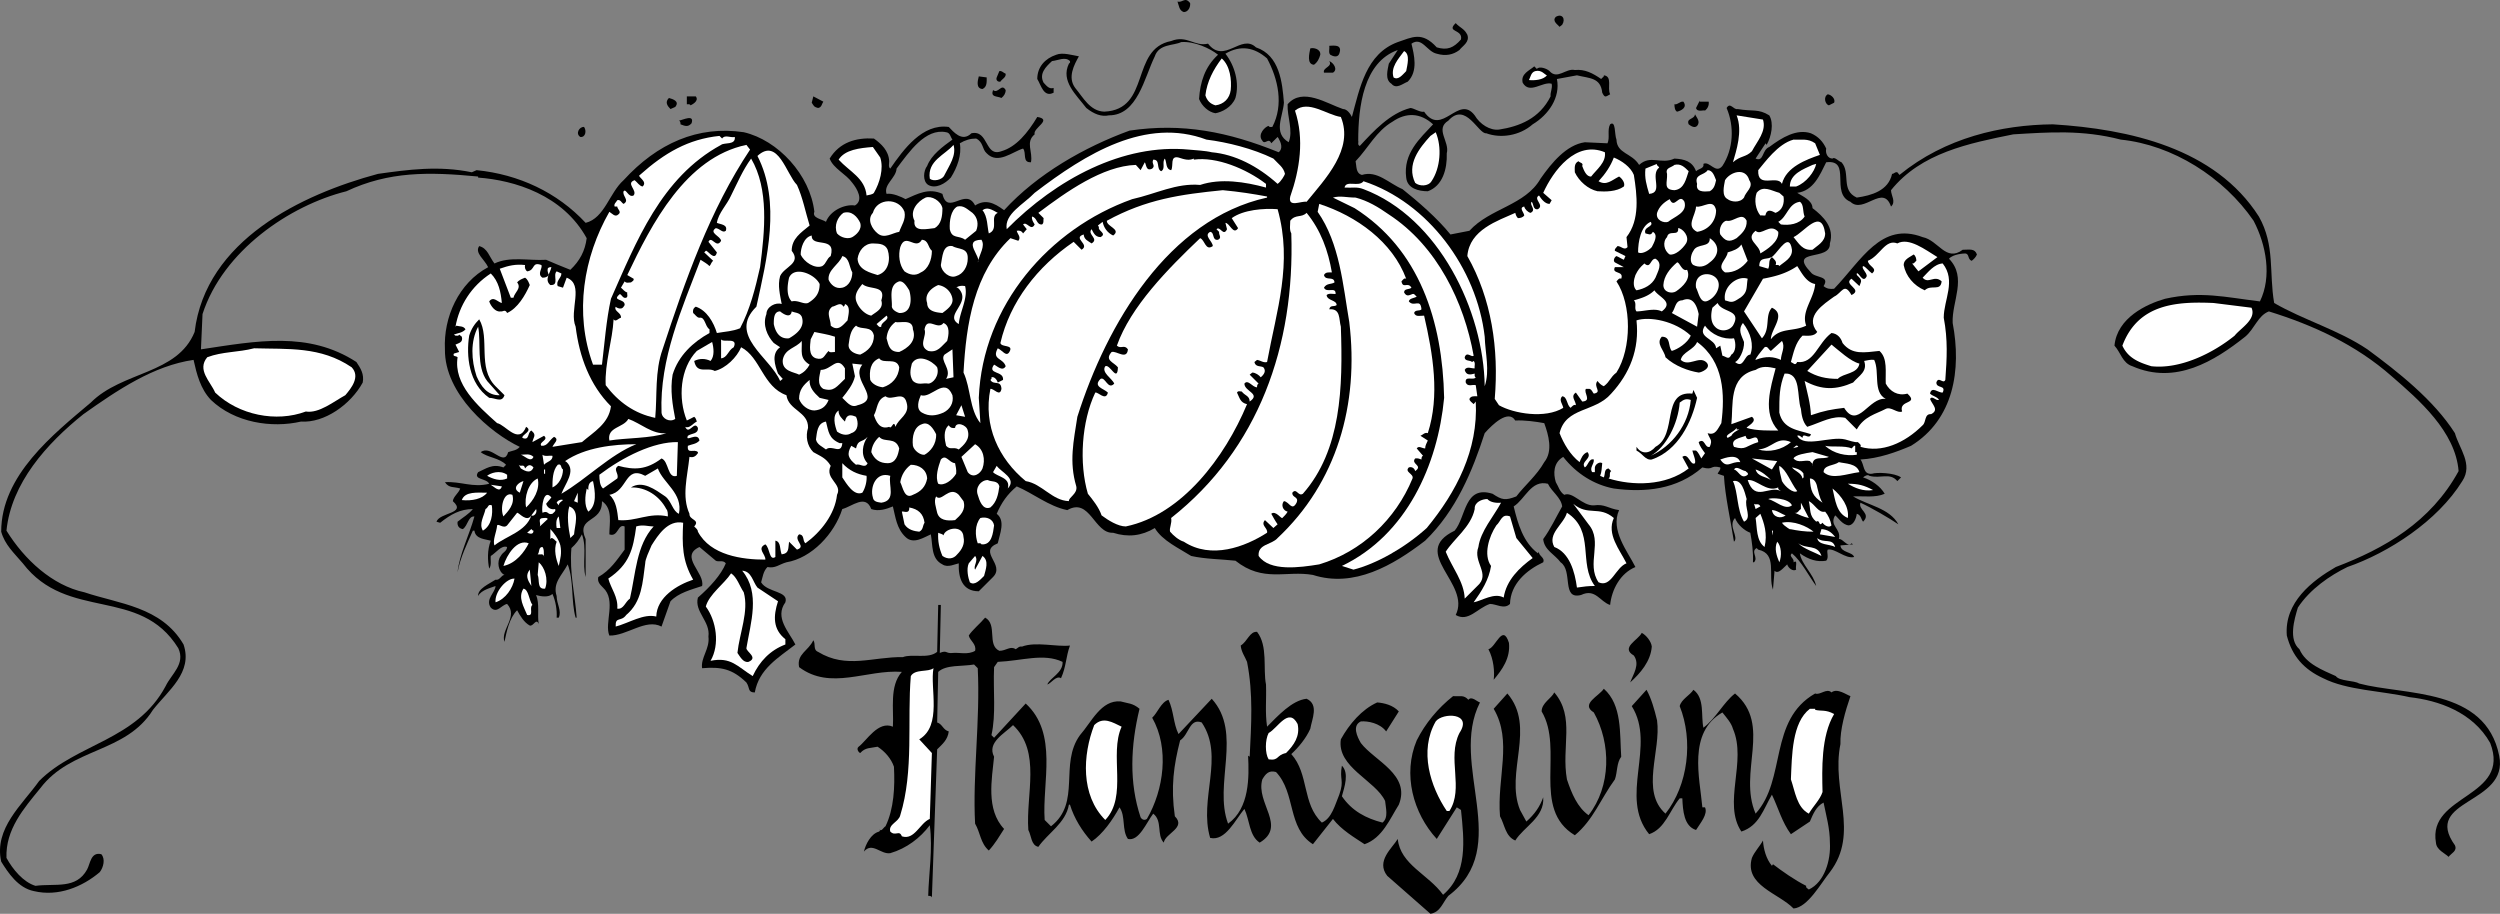
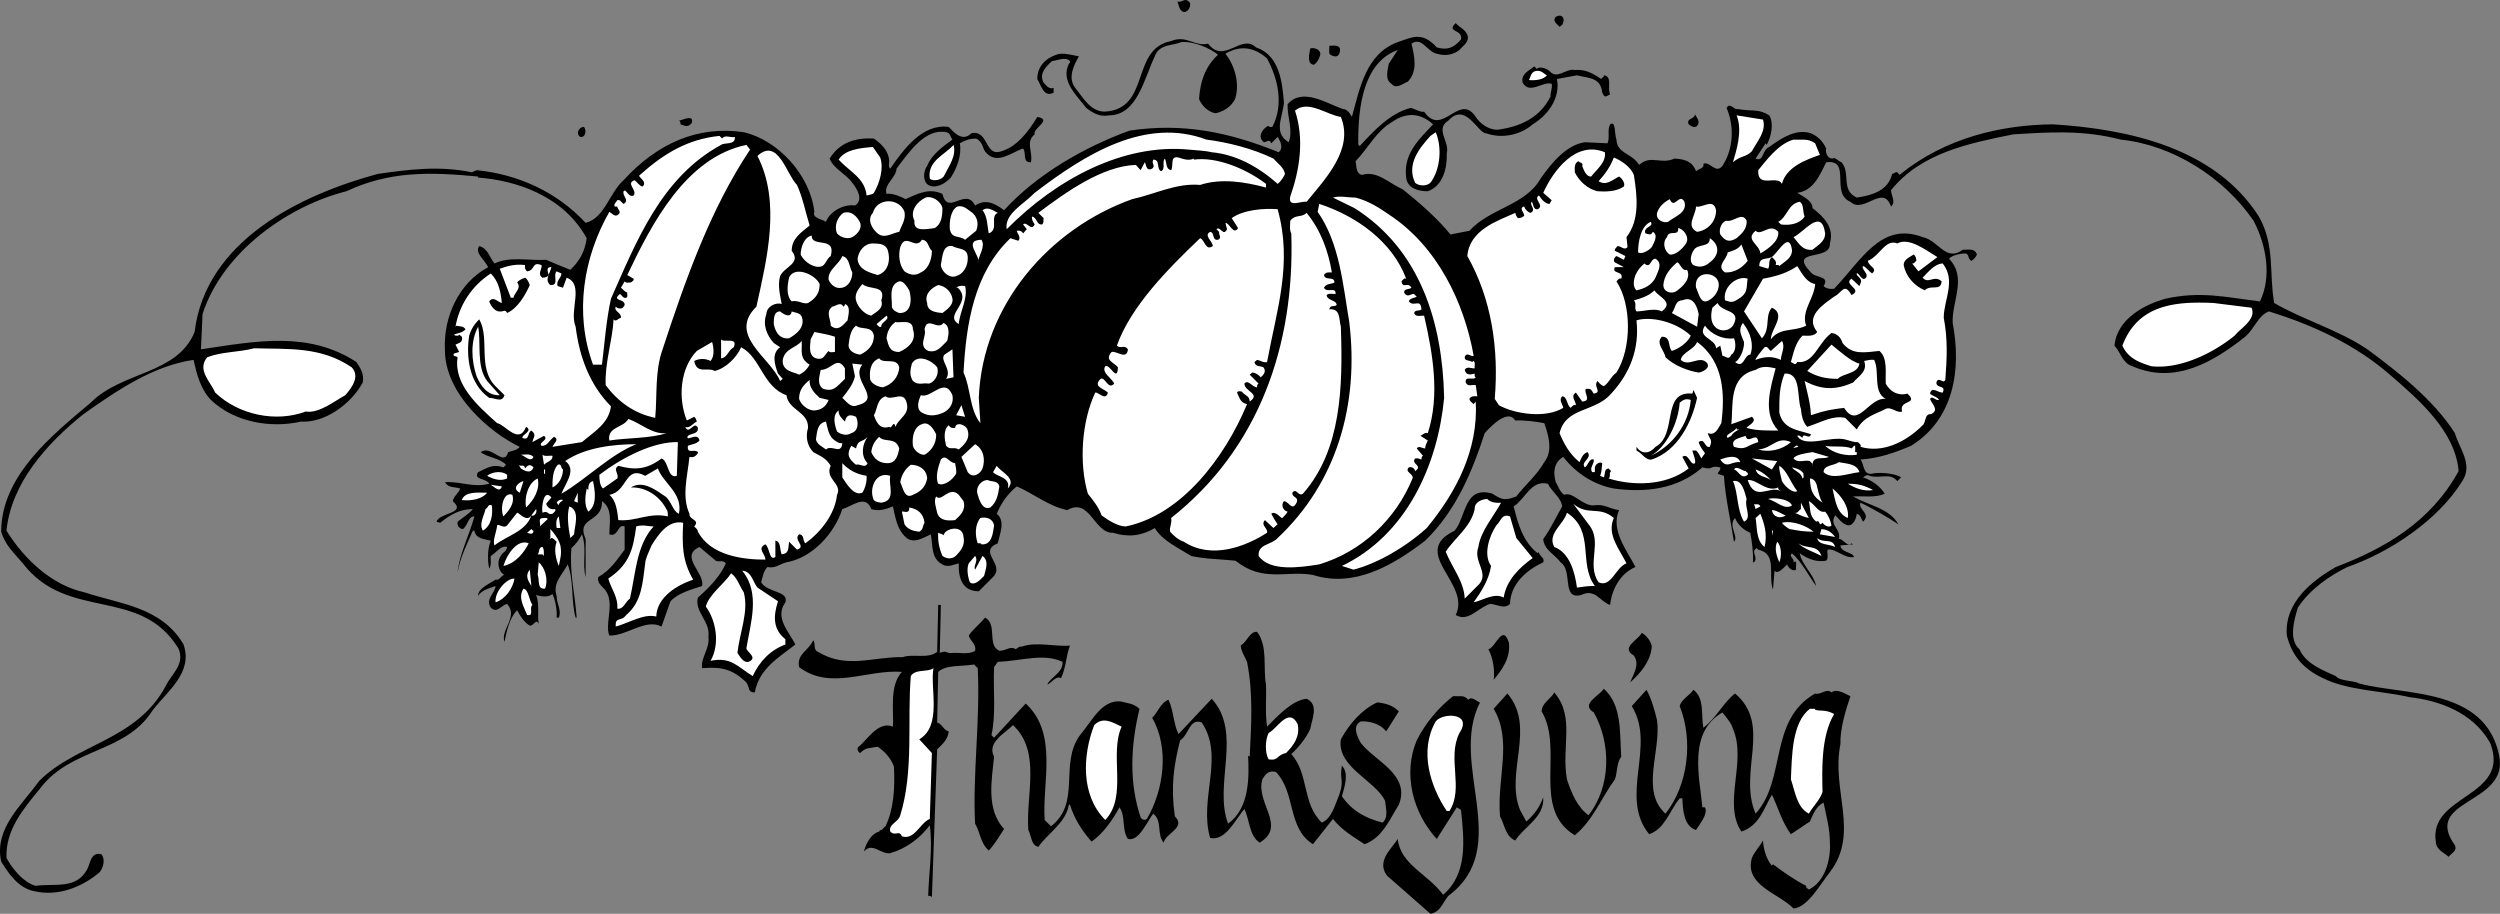
<svg xmlns="http://www.w3.org/2000/svg" width="474.38" height="173.391">
  <rect width="100%" height="100%" fill="#808080" stroke="none" />
  <path d="M225.828.59c.102.8-.398 1.7-1.199 1.7-.902-.298-.902-1.2-1.2-2 1 .3 1.4-1 2.4.3m70.601 4.102-.5.398c-.3-.398-1.5-1.098-.703-1.898 1.203-.7 1.902.398 1.203 1.5m-18 1.898c.5 1.402-.902 2.102-1.5 2.902-1.203.899-2.602 1.2-4.3.7-1.903-.403-2.802-3.301-4.802-1.903.5 2.102 1.301 5.203-.699 7.203-1 .399-2.2 1.5-3.101.399-1.301-.801-.7-2.7-.5-3.801l1.699-2.598c-6.5 2.297-7.5 10.797-7.5 17.2.101.3-.2.8.3 1 2.602-2.801 5.7-6.2 9.602-7.2.598 0 1.899.899 2.598.7 3.402 4.898 6.5-3.403 9.601.699 1 1.699 2.899 2.898 4.602 2.699 3.898-.598 7.7-2.098 9.797-6.3-.098-.798.402-1.5.203-2.4-1.703-.5-4.203 2.102-5.5-.198-.402-1.7 1.297-2.301 2.2-3.102l.5.5c.398-.598 1.898-.098 2.398.402 1.5 1.7 3.101-.601 4.8-.203 1.899-.199 3.399.602 5 1.703.2-.3.602-.402.5-.703 1.7.203.602 2.403 1.2 3.602-.899.5-1 .699-1.5-.301-.301-2.898-2.399-2.7-4.801-3.3l-3.797.702c.7 3.5-1.602 6.797-4.602 8.598-2.5 2.2-6.101 2.7-8.8 1.7-1.5.202-3.899-6.098-7.2-2.4-2.601 1.602.301 4-.3 6.2.101 3-.801 6.2-3.598 7.2-1.703 0-3.902-.5-4.102-2.598-.601-4.602 2.602-7.403 5.102-10.102-2.402-2.2-5.102-2.3-7.703-.5-3.098 1.8-4.598 5-7 7.5.203.902 0 2.3 1.203 2.602 2.898-.903 5.098 1.597 7.7 2.699 3 2.398 6.597 5.5 9.097 8.601l3.601-.703c3.899-4.297 10.602-4.797 13.5-9.898 2.102-3 4.899-6.399 8.399-6.899l4.3.2c.5-1.102-.097-2.5.5-3.602 1.102-.8.801 1.902 1.2 2.902.101 2.7 2.902 2.5 4.3 4.797 2.2-2 4.102 0 6.7-1.199 1.902.102 3.402.5 4.101 2.402.5-.5 1.602-.5 1.399-1.402 1.203-.598 2.3 2 3.601.402 2.102-3.203 2.301-7.5.801-11 .7-1.203 1.3.399 2.098.2 2.902.5 3.902-.102 6 1.199.902 1.5.402 4-.5 5.601l-.2-.3-1.898 2.898c1.598.7 1.2-1.7 2.598-2.2 2.402-1.8 5.203-3.5 7.902-2.6 1.399.6 2.3 1.6 2.899 2.902-.2.898.3 1.898 1.199 1.898.402-.398 1.101.5 1.703.7 1.797 2-.203 5.3 2.898 6.702 2.801-.402 6-1.3 6.7-4.5.402 0 .5-.402 1-.3l.402.5c8.7-7.102 19.398-9.5 29.098-9.602 14.5.902 30.8 4.5 39.101 17.5 3.098 5.5 1.899 10.602 2.899 16.402 5.5 3.2 12.199 5.098 17.699 8.797 5.703 4.203 12.601 9.602 16.601 15.903.801 2.898 3.5 5.898 1.399 9.097-4.7 7.602-14 13.602-21.797 16.301-3.3 1.602-7.102 4.2-9.402 7.7-.7 2.3-1.801 6.1.3 7.902 1.2 2.8 4.5 4 6.899 5.097.703 1 3.5.801 4.402 1.403 8.598 2.3 24 .699 26.598 13.699 1.902 9.3-14.7 8.199-8.399 17 .5 1.101-.699 1.5-1.199 2.199-.7-.7-2.3-1.3-2.402-2.7-1.598-9.198 14.3-8.5 10.3-18.898-3.3-5.902-9.898-8.101-15.3-8.703-5.2-1.199-11.899-1.297-16.399-3.597-3.699-1.7-5.898-4.2-6.898-8.102-.5-6.3 4.797-10.398 9.297-13 9.203-3.5 18-8.5 23.3-18.2-.597-7.5-7.5-13.5-12.699-18-6.8-6-14.898-9.698-23.3-12.3-2.098.8-2.7 3.3-4.5 4.8-5.801 4.602-13.2 9.2-21.399 5.602-1.902-.601-2.2-2.601-3.402-3.902.5-5.3 6.101-7.898 9.601-8.898 6.801-1.5 11.399-.301 18 .5 2.301-4.7 1.2-10.7-1.199-15.301-5.7-8.301-15.402-14.399-25.2-15.399-7.3-1.902-13.702-1.402-20.401-1-8.399 1.7-17.5 3.5-23.2 10.598 0 1 1 2.2 0 3.102-1.5-4.403-5.199 1.5-7.699-.903-3.902-1.597.3-8.097-4.601-7.5-1.2 2.403-2.399 5.403-5.5 5.801.902.602 2.902 1.402 2.902 2.902 2.098 1.598 4.2 3.7 3.297 6.7.203 3.5-8.098.8-3.598 5.5.8 1.097 3.7.597 2.399 2.597.601.5 1.199.602 2 .5 5.199-5.398 8.902-12.797 16.8-9.797 3 .598 4.399 4.797 7.602 2.399 1.297 0 2.297-.301 2.7.898-.2.5-.602.903-1 1.203-.802-.3-.403-1.3-1.2-1.402-.3 0-2.3.102-3.102 1 3.5 3.602.5 8.102.7 12.2 1.699 8.902.199 18.3-7.899 23.3-2.8 1.2-6.101 2.402-9.601 2.602.8 1 .402 2.898 2.199 2.699.8-.301 4.3-.2 5.5.699l-.7.7c-1.398-1.7-3.199-.4-5.3-1-.297-.298-.899 0-1.2.3 1.602.5 3.301 1.7 4.102 3.102-1.8.8-4 .398-6 .5 2.8 1.699 6.899 2.199 8.598 5.3-1.598-1.101-5.2-3.203-7.2-4.101-.5 1.398 2.102 2 .5 3.601-.398-.5-.398-1.3-1.199-1.5-.101.899-.601 2.098-1.5 2.2-1.3-.102-2.101-1.602-2.601-1.903-1.2 2 1.203 2.5.703 4.5.7-.199 1.7 1.703 2.398.801l.301.2-2.402.202c.101 1.399 2.3 1.2 2.601 2.2-1.699.398-3.601-1.7-5-1.403-.3.403.301 1.5-.3 2.102-1.7.3-3.301-.2-5-1.399.3 2.098 2.601 3.899 3.101 6.2-1.402-1.903-2.8-4.7-4.601-6.2-.7.598.5.899.3 1.7.899-.602.301.898.5 1.398-.601.402-1.5-.3-1.699-1-.601.5-1.7 2-2.402 1.2l-.297 3.6c-1-2.8.898-6.8-2.8-7.6l-.302-.298c-1.199.7.399 1.797-.5 2.7h-.199c.098-1.801-.2-4-.5-5.602-1.101-.398-2.402-1.5-2.902-2.8-1.399 1.5.8 3.6-.2 4.5-.597-3.9-1.699-8.7-1.898-12.5l-1.2-.4c.2-.5.599-.698.5-1.198-2-.5-1.202.597-3.401 0-4.801 4.199-10.899 4.8-16.801 4-3.7-.7-7.098-2.801-9.598-6-1.902 1.097-1.902 3.199-1.402 4.8.5.797.703 1.797 1.601 2.399 1.602-.7 3.399 2.101 5.602 2 2.098-.301 2.7.601 4.797.898-1.7 3.801 1.601 7.801 3.101 10.801-2.898 1.2-4.5 4.3-4.8 7.2-1.899-.598-2.801-3.2-5.5-1.9-3.801 1-1.5-4.6-3.899-6.198-1.101-1.5-3.101-2.301-3.3-4.403 1.398-1.898 2.398-4.097 3.6-6.199-.202-1.7-2-2.8-2.702-4.3-3.2-.798-4.297 2.902-6.5 4.3.8 3.3 1.8 6.8 4.601 8.902l.2-.3c-.098.8 1.199 1.097.8 2-3.199 1.5-6.199 4.097-6.3 7.898-1.098 1.102-2.598 0-3.801 0-2.399.8-4.098 3.5-6.5 2.102 3-6-8.899-11.801-.2-16 2.2-2.602 1.801-8.7 7.2-7 1.8 1.199 2.402 1.3 4.5.5 1.601-2.102 3.902-4 5.3-6.5 1.7-2.102.801-5.2 0-7.403-1.597-.297-3.8-.597-5.5-.5-1.3-2.199-4.398.801-5.8 2.403-2.297 7.097-5.399 14.699-11.297 20.398-6.102 4.7-13.5 9-21.3 6.5-5.102-.898-9.403 1.5-14.7-2.7-2.8-.3-5.703-.3-8.402-.898-2.2-1.402-5.5-2.902-6.899-5.3-2.5 1.5-5.101 1.8-7.902.898-3.598.2-4.399-6.8-8.7-4.3-3.5-.7-6.5-3.2-9.597-4.5-1.8 1.5-2.902 3.1-3.8 5.202 1.698 1.297.597 3.797.198 5.598-3.898 1.602 1.5 4-.898 6.402l-2.703 2.7c-3.098 0-3.899-2.5-3.797-5.301-.602.101-2.102.898-3.102.199-2.199-1.098-1.8-3.7-2.199-5.7-1.2.5-3.3 2-4.8.5-1.7-1.6-1.9-3.8-2.4-5.8-1.202.5-2.702 1-4.1.5-1.102-2.898-3.602-.5-5.5 0-1.5 4.7-5.801 9.3-10.602 10.102-1.399.398-2.098 1.199-3.598.898-.8.8-.902 1.902-1.2 2.902 1.2 2 5.298 1.598 4.599 3.797-2.098 2.903.699 5.602 1.902 8-3.203 2.5-6.902 4.602-7.703 9.102-1.399 0-.899-.899-1.598-1.899-2.7-2.601-4.8-3-8.402-2.703-.297-2 1.5-3.699 1.203-6 .398-2.898-2.703-4.699-2-7.398 2.297-2 4.398-4.301 5.297-6.5-.5-.7-1.399-.2-1.899-.5l-3.101-2.602c-3.899 1.801 1.101 4.903.5 7.403-2.098.699-4.5 1.3-6 2.898l-1.7 4.8c-3-1.6-6.597 1.802-9.898 1.7-1-2.398 1.399-6.7-1.2-9.098-.6-.601-1.1-1.101-.901-2 2.3-1.3 3.5-3.203 5-5.203v-4.398c-1.301-.602-1.2 2.101-2.899 1.5 0-2.102.7-4.899-1.402-6.301.101 4.3-5 2.8-3.098 7.2v7.202c-.7-2.601.3-5.402-.7-8.101-.6 1.101-1.1 1.8-2 2.601-.401 4.7.7 8.797 1 13.2h-.202c-.899-3.2-.297-7-1.5-10.102-1.098 2.102-2.899 3.5-2.098 6 0 1.5 1 2.8.399 4.102h-.399c.098-1.403-.2-3.2-.8-4.5-.7.699-2.2.5-3.102.199.703 1.699.203 3.8.5 5.5-.5-1.2-1 .5-1.7.3-1.097-.601-1.8-1.8-2.398-2.902-1.5 1.5-2 4.102-2.402 6-.797-2.297 2.703-4.797.5-7.199-1.098.2-1.899 1.902-3.098.7-1.101-1.598.899-2.9.899-4.098-.7.3-2.7.699-3.301 1.898-.098-1.398 2.101-2.3 3.3-3.098.801.2 1.102-.902 1.7-.902-1.2-.598-1.5-2.598-.7-3.598.403-.8 1.102-.8 1.2-1.703-1.098-.398-2.098 1.102-3.098 1.703-.101.7.2 1.7-.3 2.399-.301-1.5-.4-3.5.3-5.301-1-.3-2.902-.3-3.101-1.898h-.301c-1.098 2.5-2.399 5.097-2.899 7.898.301-3.3 2.2-7 3.2-10.598-1.2-.101-1.2 1.7-2.2 2.399-.699-.102-1.101-.602-1-1.399 1-.8 2.2-1.5 2.899-2.402-2.399 0-4.2 1-6.2 2.602l-.699-.2c.602-1.8 5.801-1.5 3.102-3.902.098-.898 1.098-1.5 1.398-2.398-1.199-.403-2.101 0-2.898-1.2 3-.203 5.297 1.098 8.398.297-.5-1.097-3.101-.699-2.101-2.199 1.402-.598 2.703-1.7 4.8-.898l.5-.5c-1.199-1.301-3.597-1.403-4.8-2.403 2-1.5 4.402 2.903 5.203 0 .797-.297 1.598-.297 2.2-1-5.5-2.597-14.302-10-14.2-18.5-.3-6.097 2.598-12.597 8.2-15.597-.7-1.5-2.602-2.7-1.7-4 1.598.398 1.898 2 2.898 3.3 2.899-1.402 6.5-.5 9.801-.703 1.098.5 3.098 1.301 4.598 1.903 1.8-1.7 2.8-3.602 3.101-6-4.5-8.2-13.699-11-20.601-11.5v-.2c-9.399-.902-16.899-1-25 2.797C54.93 38.992 42.328 47.59 38.43 59.59l-.3 6.7c10.597-1.598 20.398-3.5 29.5 2.402.8 1.199 1.5 2.3 1.198 3.898-2.3 4.2-7.3 7.7-11.699 7.402-5.601 1.297-12.601.2-17.101-4.101-2-2.102-2.7-4.899-3.301-7.602-7.598 1.102-14.399 5.703-20.899 10.301-7 5.602-13.699 13.102-14.601 22.102 3.402 5.5 8.703 10.398 14.8 11.699 6.5 2.199 14.602 2.699 18.801 9.898 1.801 5.301-2.898 8.703-5.8 12.403-5.2 8.3-15.5 7.097-21.399 14.898-3.101 3.8-6.601 7.8-6.402 13.2 1.203 2.202 3.203 4.6 5.5 5.3 3.8-.5 7.703.7 9.8-3.098.602-1.101.7-3.402 2.7-2.902.8.902.402 2.5-.297 3.402-3.3 2.797-7.902 4.7-12.5 3.598-3-.598-4.902-3.5-6.203-5.598-1.399-6.3 4-10.8 7.203-15.3 7.098-7.102 18.5-7.7 24-18 1.098-2.301 3.797-4.2 2.398-7.2-7.3-11.8-21-5-29.5-16.101-1.699-2-3.398-3.5-4.101-6 0-10.7 9.902-18.5 17-24.5 6-6 16.402-5.301 19.703-13.399 2.098-17.402 20.297-26.101 34.797-30 5.703-.8 11.5-1.601 17.8-.3l.903-.403c8 .801 15.297 4.203 20.7 10 3.597-.898 4.5-5.699 7.198-8.097 6.399-7 14.102-10.403 22.801-9.102 6.5 1.5 12.598 8.102 13.399 15.102-.5 1.199 1.5 1.398 2.199 1.898.8-2.098 3.5-3.398 5.5-3.098 1.703-1 .402-3.203-.5-4.3-1.2-1.7-3.598-2.7-4.297-4.602 1.898-3.098 5-4 8.398-3.8 1.399 1 2.801 2.3 2.899 4.3 0 .5-.2 1.102.203 1.402 2.5-3.601 6.098-8.601 11.098-7.902.8.8 2.5 3 4.3 1.2 3.301-.7 2.5 4.6 5.7 3.402 2.8-.801 5-3.5 6.8-6.5 3 .5-.898 2.097-.5 3.3-1.8 1.5-.3 3.297-.699 5.297-1.7.102-.8-1.797-1.5-2.597-2 .597-4.8 3.097-6.902.898-.899-.8-.598-2.098-2-2.8-1.098 0-2.098.3-3.098.902.399 2.199-.5 4.597-1.7 6.5-1.1 1.199-2.901 2.199-4.3 1.398-1.101-.7-.902-2.7-.2-3.598.798-2.101 3-3.703 4.798-5-.399-.5-.399-1.3-1.2-1.402-3.898-.8-7 3.7-9.398 6.902-.101 1.797-2.5 3-1.902 4.797 1.101-.199 2.902.602 3.601 1 2.301-1 4.399-2.199 7-1 1 4.301 4.399-1.398 6.2 2.203 1.902-1.203 3.5-.601 5.5.899 6.3-6.899 15.3-12 23.8-15.102 10-1.5 18.7.203 28.301 4.102.899-.7.399-1.899 0-2.602l-.2-.297-1.202 1.2c-.5-1.2-1.2.398-1.7-.5-1-1.2.602-2.7 1.2-2.801.101.3.5.199.703.199 2.2-4.2 1.098-9.098-1-13-2.402-2.098-5-2.598-7.902-.898 1.8 2.3 2.699 5.597 1.902 8.398-.703 1.8-2.602 2.7-3.8 2.902-1.302-.203-2.602-1.402-3.102-2.703.199-3.199 1.101-6.097 3.601-8.398-1.5-1.2-4.5-2.602-7-2.399-1.402.7-4.2.297-5 2.7-2 4.097-3.3 11.199-8.7 11.199-1.401.3-2.8-.2-4.3-1.399-1.902-2.5-4.902-5.101-3.3-8.402.1-.098.3-.2.199-.5-.899-.898-2.301-.098-3.399 0-1.2 1.102-2.5 2.402-1.601 4.102.5.5 1 1.3 1.902 1v.898c-1.902 1-2.402-1.5-3.102-2.598 0-2.3 1.5-3.902 3.602-4.601 1.2-.5 3.098.101 4.297.3-.899 1.598-2.2 4-.7 6 1.5 1.801 2.801 4.399 5.5 4.5 8.903-.402 4.903-11.902 12.7-13.402 3-1.199 4.402 1.102 7 .5 3.101 4 6.3-2 9.101.703 4.5 1.5 5 6.7 5.301 10.5-.2 2.7-2.101 5.7.899 7.5.902-2.203-.301-4.8-.2-7.203 2.801-3.297 7.5-.098 10.5.903.801 0 1.399.898 1.7 1.5 1.5-5.5 2.699-12 8.699-14.2 2.703-.902 4.601-2.101 7.402 1 2 .598 3.2.098 4.598-1.5.402-2-2.899-1.3-1-3.101.8.898 1.601 1 2.203 2.199" />
  <path d="M254.13 10.192c-.302.8-1.2.5-1.7.199-.402-.399-.102-1.102-.203-1.7.703 0 2.601-.402 1.902 1.5m-3.601.199c-.2.7-.5 1.4-1.2 1.9-1.398-.099-.898-2.098-.699-3.098.598-.2 2 .097 1.899 1.199" />
-   <path fill="#fff" d="M266.828 13.492c-.699.7-1.5 1.797-2.398 1.2-.602-1.903.898-3.5 2-5 1.2.597.598 2.699.398 3.8m-33.3 3.598c-.2 1.602-1.301 2.7-2.899 2.902-1-.3-1.601-.902-1.902-1.902.3-2.598 1.5-4.898 3.101-7 1.602 1.402 1.899 4.102 1.7 6" />
-   <path d="M252.93 13.79h-1.703c-.297-1 1.703-1.098 1-2.2.8.3 1.703 1.602.703 2.2m-62.102.202c.102.7-.699 1-1 1.5-.5.098-.898-.3-.699-.8l.5-1.2c.5-.101.7.297 1.2.5" />
  <path fill="#fff" d="M293.528 14.29c-.7.902-2.399 1-3.399.902.3-.602.399-1.5 1.2-1.7 1.199-.3 1.8.7 2.199.797" />
-   <path d="M187.227 14.692c0 .8.101 1.8-.797 2.199-1.3-.102-.902-1.602-.703-2.399l1.5.2m3.601 2.398c0 .602-.3 1.102-.8 1.5-.899-.398-2.098-.098-1.598-1.5 1 .8 1.598-1.398 2.398 0m157.2 2.402-1 .5c-.7-.203-1.098-1.601-.2-2.101.7.101 1.5.898 1.2 1.601m-216-1.202c.699.902-.801 1.6-1 1.702-.098-.3-.5-.203-.7-.203v-1.5h1.7m24.199 1.001c-.297.402-.297 1.1-1 1.202-.7-.203-.7-.203-1.2-1l.301-1.203 1.899 1M128.13 20.29l-.903.402c-.598-.602-1.098-1.301-.297-2.102.7.2 2.098.602 1.2 1.7m196.097-1c.101.702-.2 1.3-.7 1.702-.097-.203-1.5.399-1.699-.5l.7-1.402v.2h1.699m-4.797 0c.797 1.1-.402 1.702-1.203 1.902-.399-.2-.5-.801-.5-1.403.703.102 1-.597 1.703-.5" />
  <path fill="#fff" d="M254.43 22.192c2.5 6.097-2.902 11.699-6.5 16.097-1-.199-3.602 1.203-3.102-1 1.801-5.097 2.7-10.898.899-16.297 2.5-2.101 6 .797 8.703 1.2" />
  <path d="M322.028 23.89c-.5.5-1.2 0-1.598-.3-.5-1.2 1.098-.898 1.2-1.898.3.597 1.097 1.398.398 2.199" />
  <path fill="#fff" d="M334.528 22.692c.699 2.199-1.098 4.097-2.098 6-1.203 1.199-2.102.8-3.602 2.097.602-2.097 1.899-5.898.7-8.898 1.699.3 3.3.5 5 .8" />
  <path d="M131.227 23.39c-.7.802-1.297.5-2.098.2 0-.2 0-.598-.3-.7.699-.1 3-1.3 2.398.5m-20.399.7c.5.7.301 2-.699 1.902-1-.601-.2-2 .7-1.902" />
  <path fill="#fff" d="M271.63 34.39c-.602 1-2.302 1-3.102.302-1.7-3.5.8-6.602 2.902-8.903l1-.699c1.2 2.8.898 6.8-.8 9.3m-30-4.3c1 1.102 1.898 1.602 2.198 2.902-.101.297-.699 1.399-1.398 1.899-3.8-3.399-8.102-5.602-12.5-6-1.203-.301-3.3-.399-4.3-.5-12.5-1.2-25.2 5.601-34.602 15.101-.5-2.902 3.199-4.703 5.3-6.902 9.801-7.5 21.102-14.398 32.602-10.098 4 .5 8.797 1.7 12.7 3.598m-104.602-3.8c.5-.798 1.601-.099 2.402-.298.2 1.598-2 1-2.602 1.5-11.398 6.2-16.101 18.399-20.898 29.2-.902 4.097-1.203 8.398-1.703 12.5h-1.7c-3.597-9.801-1.8-20.403 3.102-29 .5.3 1.098 1.097 1.7.5.699-.5-.2-1-.2-1.5h-.5c-.2-.5.3-.801.5-1.2.598-.203.8.5 1.2.7 1.199-.7-.301-1.5 0-2.403.5-.597.898 1.301 1.898.801.8-1-1.598-2.3.203-2.898.5.398.898 1.097 1.5 1.199 1.098-1-1.203-1.899-.5-2.2 4.7-4.199 9.2-6.8 15.098-7.402l.5.5m207.402.903.898 2.199c-2.601.898-6.398 2.3-7.199 5.5-.902-1.801-4.7 1-4.5-2.602 1.2-1.398 3.7-5 6.7-5.797 1.398.098 2.699-.3 4.1.7" />
  <path fill="#fff" d="M142.328 28.39c-7.601 11.4-12.3 24.802-16.601 37.9-1.5 4.202-1 8.702-1.399 13-3.898-.798-7-3-9.398-6.2-.203-4.2 1.297-8.5 1.5-12.5.398.602.898-.2 1.398-.3.102-1-1.398-1.2-1-2.098-.101 0 1 .8 1.5 0l.2-.301c.101-1.301-2.598-.7-.899-2.102.399.203.598.903 1.2.703.398-.203.1-.703.199-1-.5-.101-.801-.601-1.2-.902l.7-1.2c.3.4.8.2 1.199.2.203-.2.601-.3.5-.7l-1.2-.698c4.602-9.7 11.102-22.301 22.602-24.7l.7.899m36.898 4.801c-.399 1-2.2 1.3-2.797.699-.5-3.399 2.898-4.5 4.5-6.399.598 2-.8 3.899-1.703 5.7m-12.199-3.302c.699 2.102-.098 4.802-1.2 6.7-.199.3-.898.402-1.398.5-.3-3.3-3.203-4.5-5.3-6.8 1.198-1.9 4-2.2 6.5-2.4l1.398 2m-15.801 5.2c1.101 2.402 1.601 5.102 2.402 7.7-1.7 1.402-3.402 2.5-3.402 4.8 1.902 2.402-1.399 3-2.2 4.8-.5 1.802 0 3.602.301 5.302-1.101-.403-2.898.5-2.898 1.898-.8 2.102.2 4.2 1.398 5.5l1.2.8c-1.7 1.2-1 3.4-.399 5l.899 1-.5.4c-1.899-4.5-10-8.7-4.5-14.098 2-9.102 4.699-19.801.199-28.602 3.902-3.598 5.5 3.5 7.5 5.5m153.301-6.2c.3 1.9-1.598 3.302-2.598 4.602-.902.098-1.402-1.203-1.703-2 .3-.601-.5-.601-.7-.902-.898.402-.699 1.402-.699 2.102.801 1.699 2.5 3.199 4.301 3.597 1.5.102 3.598.102 5-.898.3-.602-.3-1.5-.902-1.899-1.399.7-2.399 1.797-3.899.899 1.301-1.399 2.301-2.899 2.899-4.5 1.5.601 3.203 1.8 3.8 3.3.602 3.801 1.2 8.5-1.398 11.801l.2 1.899c-.602.699-1.2-.2-1.9-.2-.202.301-.6.5-.5.899l2 1-.3.7c-.5-.2-.902-.5-1.402-.7-.399.2-.7.902-.297 1.2l1.7.902h-1.7c-.703 1.398 1.797.597 1.2 2.199-.403-.2-.602.199-.903.5 2.902 4.398 2.902 12.699 0 17.3-1.2.899-1.2 1.7-2.399 2.598-.5-.199-.898-.597-1.199-1-.902 1.102 1 2.102-.7 2.403-.3-.301-.3-.7-.8-.903h-.7c-.5.703 1.2 2.301-.702 2.403l-1.2-1.7c-1.097.7 0 1.598 0 2.399-.398-.2-.699.199-1 .5-.8-.602-.597-2.102-1.597-2.2-.703.7.098 1.5.2 2.2-3.403 2.101-9.403 1.101-12.2-.5l-.8-1.2c.8-9.5-.602-19-5.2-27.101.398-5 5.797-6.7 9.098-8.2.101.4.199.7.5 1 .402 0 .902-.1 1.199-.5 0-.5-1.098-1.5 0-1.698.101.5.703 1.097 1.203 1.199 1.2-.602-.3-1.5.2-2.102.398.301.198 1.602 1.198 1.403 1.301-.801-1-1.903.2-2.602.402.602 1.101 1.602 2 1.602l.402-.7-1.602-1.402c1.899-4.2 6.2-10 11.7-7.7m-78 1.2v.2c4.3-.598 9.902 1.702 13.699 4.6v.7c-4-1.098-8.598-1.8-12.5-.5-4.5-.398-8.399 1.7-12.899 2.7-15.699 5.6-28.398 20.1-29.101 37.702l.3 4.797c-2.097-2.597-1.8-6.597-3.199-9.597.5-9.301 2-18.903 8.899-25.5l1.5.5c.601-.7-.2-1.301-.297-1.903.5-.098.898 0 1.2.5l.698-.797-.699-.902c.7-.7 1.5 1.402 2.2 0-.301-.5-.602-.898-.5-1.5 1 .2.8 1.602 1.898 1.5.402-.3.203-.8.3-1.2l-1-1c5.301-4 12.2-8.898 18.5-9.1l.903 1 .797-1.5c.3.402.203 1.8 1.402 1.202.7-.601-.2-.902.2-1.703 1.398 0 .5 1.703 1.5 2.203.898-.5.1-1.703.699-2.402.402.7.101 2 1.199 2.2.5-.798-.297-2.798 1.402-2.4 1.2.4 2 .602 2.899.2" />
-   <path fill="#fff" d="M144.227 50.692c-.899 4-1.899 8-3.797 11.597-1.5.602-2.703.602-4.402.903-.598-2-1.899-4.301-4-5-.5.3-.598.699-.5 1.199.402.3.699.898 1.199.898 1.101-.199 1 1.602 1.902 2.203v.7c-3.101 1.699-5.902 4.3-7 7.898-.5 2.902 0 5.8.5 8.402-1 .7-2.5 0-2.601-1.203-.399-10.199 3.902-19.797 7.402-29 .598.403 1.2.703 1.7 1.203.3-.3.3-.703.698-1l-1.699-1.601.3-.301c.298-.2 1.7 2.102 2.099.3l-1.598-2c.598-1.3 1.5 1.4 2.398-.198-.101-.903-2.398-1.5-1-2.403.801.102 1.301 1 1.899.5.402-1.199-1-1.199-1.7-1.5.301-1.898 1.903-3.398 2.7-5.199 1.203-2.398 2.203-4.8 3.8-7 3.403 5.8 2.602 13.7 1.7 20.602M314.828 31.79c-1.8 1.402.899 4.8-1.898 5-.5-1.7-.902-3-.703-4.798l2.203-.902c-.203.3.297.402.398.7m26 3.6h-1.199c0-2.398 2.598-3.3 4.3-4.1l.7-.2c-.3 1.5-1.902 3.602-3.8 4.3m-20.399-2.898c-.5 1.399-.8 3.399-2.703 3.598-2.2-.098-1.297-1.5-1.399-3.098-.398-1.203.899-1.203 1.399-1.703 1.203-.297 1.902.403 2.703 1.203m5.2 1.7c-.2.8-.302 1.597-1.2 2.097-1.102.102-2.703.203-2.402-1.398-.598-1.899 1.402-1.602 2-2.602 1 0 1.3 1.203 1.601 1.903m6.301 0c.898 1.3-.703 2.199-1 3.3-.8 1.098-2.5.797-3.102.297-1.199-.597-.699-2.5-.5-3.597 1-1.602 3.899-2.5 4.602 0M281.727 63.89c.101 3.2 1 6.4 0 9.4-.2-14.298-8.7-32-23-37.4-1.297-.5-2.098-.198-3.598-.3.3-1.5 2.7 0 3.598-1.2 12.203 4 21.5 16.5 23 29.5m56.703-26.6c.2 1.3-.203 2.6-1.5 3.1-.203 0-1.5-1.1-1.902.302.101.398-.7.097-1 .199-.899-1.102-1.2-2.899-.7-4.301 1.2-1.5 2.801-.398 4.301 0l.8.7m-97.999 0v.202c-18.703 4.098-30.402 23.899-36 41.598-.703 4.602-1.602 8.5-.203 13.2.3 1.402-1.5 2.1-1.399 2.8-3.199-.098-5.101-3.3-8.199-3.8-5.101-4.2-8.101-10.5-6.7-17.5.7-.099 1.798 1.6 2.099 0-.098-1.798-1.5-.598-2.098-1.7.098-.098.297-.2.2-.5.597-.2 1.097.602 1.198 1l1-.5c.2-1.8-3.101-1-1.699-2.898.5.199 1.598 1.398 2.2.3-.5-1.601-2.7-1.203-1.5-3.402.898.402 1.6 1.7 2.199.7.902-1.5-1.5-.798-1.7-1.7 1.801-7.8 7-14.5 13.899-19.2l1.5 1.5c1.703-1-1.797-2.198.402-2.898.098 1 .8 1.2 1.5 1.7 1.5-.903-.902-1.7 0-2.7.3.5.598 1.5 1.7 1.5 1.3-.703-.602-1.203-.301-1.902l-.2-.3.899-.7c.203 1.102.902 2.102 2 2.602 1.601-1.2-1.297-1.7-1.2-2.801 7.5-4.102 14-5 22-5.801 3.2.3 5.7.7 8.403 1.2" />
  <path fill="#fff" d="M263.528 40.692c9.199 6 14.3 16.699 16.101 26.8-.402.399-1.3-.902-1.7.297 0 .801 1 .5 1.4.903l.3-.2c.399.399.098 1 .2 1.399-.5.101-1.5-.5-1.9.3.298 1.098 1.099.899 1.9.7 0 .199-.102.601.199.699-.399.7-2.098-.398-1.899 1 .399.902 1.3.3 1.899.5l.3 2.102c-.601 0-1.199-.102-1.5.5 0 .398.5.699.801 1l.399-.5c.5 9.199-3.7 17.199-9.301 24-4.2 3.8-9.598 6.8-13.899 7.898l-2.199-.7c12.3-5.898 18.2-19.198 19.399-31.898-.301-14.601-4.7-28.203-17-36l-4.098-2c1.398-.402 2.598 0 4.297 0 2.3.598 4.3 1.797 6.3 3.2m-84.699-1.2c0 1.5-.199 3.098-1.5 3.797-1.3.102-4.101.903-3.8-1.398-1-1.899.601-3.7 2.101-4.399 1.098-.402 2.899.598 3.2 2M319.63 38.29c.597 2.1-1.903 2.8-3.102 3.8-.801.3-2.399-.3-2.098-1.7.398-1.198 1.297-2 2.398-2.6.899 2.1 1.801-1.298 2.801.5M171.63 40.192c.3 1.5-.602 2.597-1 3.8-1.302.2-2.802 1.399-4.102.297-1-.797-2.098-2.597-.899-3.898.8-2.899 5-2.899 6-.2m170.801.899c-1 1.5-3 1.7-4.5 1.5l-.5-.5c1.7-.898 1.898-3.5 4.098-3.8.8.5.5 1.902.902 2.8m-16.8-1.2c0 2.102-1.5 3.802-3.602 4.102-2.2-1.101-.301-3-.2-4.8 1.301.3 3.301-1.7 3.801.699" />
  <path fill="#fff" d="M266.828 52.89c-.398-.198-.601.2-.898.5.297 1.5 1.2 0 1.898 1.2-.398.402-1.398.102-1.398.902.5.899 1 .5 1.598.297.402-.098.5.301.8.5-.5.301-1.398.301-1.5.903 1 1.199 2.2-.7 2.399 1.5-.297.398-1.2 0-1.399.699.301.8 1.102.5 1.899.5 1.703 7.398 3 15.199.703 22.3-.602-.199-.902.301-1.402.5l1.402.899c-.203.5-.5.902-.5 1.5-.602 0-1.203-.598-1.602 0l1.2 1.402c-.301.098-.301.5-.301.7-.297-.102-.7-.301-1.2-.2-.898 1.098 1.602 1.297 0 2.399-.097-.5-.597-.899-1.199-.7-.898.899 1 1.2.7 2.098-3.2 7.801-9.7 13.903-17.7 16.301-3.699.602-9.398 1.402-11.5-1.598-.199-2.3 2.5-2.101 3.602-3.402 11.2-10.5 15.5-25.3 13.598-41-1.2-7-1.801-14.898-6-20.898l.3-1.5c7.102 2.3 13.899 7.199 16.5 14.199m-82.3-12.501c1 .9 1.199 2.2.699 3.4l-2.098 1.702c-1.2-.902-2.5-.101-2.902-2-.098-1.601.203-3.601 1.402-4.3 1.2-.301 1.899.5 2.899 1.199m4.8-.001c-1.601.7.301 3.102-1.699 3.9-.3-1.2-.2-3.2-1.2-4.4.9-.698 1.798-.1 2.9.5m53.101-.698c2.898 10.3-.203 19.199-2 29-.703.199-1.203-.301-1.902-.403l-.5.403c.199 1 1.199.699 1.699 1 .601.699.101 1.398-.5 1.898-.297-.398-1-.898-1.598-.898l-.5.398 1.7 1.7c-.301.1-.301.5-.301.702-.899 0-1.7-1.601-2.399-.703 0 1.5 3.2 1.903 1 3.403 0-1.102-.902-1.102-1.5-1.903-.3 0-.7-.199-.902.203.5 1 .601 1.899 1.902 2.2-4.2 10.097-12.402 21-23 23.199-1.5 0-3.402-1.2-4.601-2.102-.5-1.5-1.7-3-2.598-4.097-1.703-5.801-1.203-13.7 1.398-19.2.5-.203 2 1.7 2.399 0-.797-.8-2.899-1.101-1.399-2.601.899-.5 1.399 2.199 2.602.898-.402-1-2.5-2.097-1.703-3.297.902-.5 2.3 3.2 2.402.2-.8-1-2.601-1.301-1.2-2.903.9-.297 2.9 1.602 3.099-.5-.7-1-1.301 0-2.098-.699 2.598-7.398 9.7-14.598 15.797-20.398.902.3 1 2.5 2.402 1.5 0-.903-1.8-2-.5-2.7.899.098.3 1.7 1.5 1.5.8-.402.098-.902.2-1.5l-.5-.5c.699-.703 1.3 1.5 2 0l-.301-1.203c.8 0 1.5 2.403 2.402 1l-1.203-1.898c2.203-1.602 6.101-1.899 8.703-1.7m-79.203 2.599c.402 1.3-.797 2.3-1.5 2.702-.7.399-2.098.2-2.899-.703-.601-1.5.102-3.097 1.2-3.898 1.601-.5 2.699.8 3.199 1.898" />
  <path fill="#fff" d="M252.727 51.692c-.598 0-1.2-.102-1.5.5.3 1.199 1.902.097 2 1.398-.598.402-1.5.102-2 1 .5 1.102 2.3-.3 2.203 1.2-.5 0-1.3-.2-1.703.202.101 1.098 1.902.899 1.902 1.899-.5.398-1.2-.102-1.402.8 2.203-.199 1.8 1.899 2.203 3.301.398 11.5.098 23.399-7.203 31.7-.899.597-1.2-1.2-2-.2-.098 1 1.3.7.8 1.899-.898 1.699-1.398-.2-2.398-.301-.601.7-.2 1.8.7 2-.2.402-.602.8-1 1.2-.2.202-1.301-1.5-2.102-.798.402.7.703 1.297 1.203 2l-.8.7-1.602-1.5c-.899 1 .601 1.5.402 2.398-4.203 2.7-10.602 5.102-15.8 1.7-1-.298-2-1.2-2.602-1.9-.2-.698.402-1.6.199-2.6 16.601-13.098 23.5-32.7 22.8-54-.398-.7-.199-1.7-.199-2.4 1-1.3 2.102-.5 3.102-1.5 2.7 3.302 4.098 7.2 4.797 11.302m78.703-9.802c.098 1.602-1 2.5-1.902 3.302-1.5.898-2.2.5-3.098-.7-.402-1.203.5-2.601 1.2-2.601 1.398.3 2.898-1.801 3.8 0m14.898 2.399c0 1.6-1.5 2.3-2.398 3.1-1.902.2-2.602-1.198-3.602-2.398 2-.902 5.301-5.703 6-.703m-33.101-2.199c.703 1-1.5.902-1 2.2.601.1 1 .5 1.402-.298 1.098.598.2 2.098-.2 2.899-.702.8-2 1.398-2.6 1 0-2 .5-5 2.398-5.801m6.703 4.102c-.703 1.097-2.102 2.3-3.102 2.097-1.101-.699-1.398-2.398-.5-3.297.301-1.5 2.301 0 2.102-1.703.797 0 2.297 1.602 1.5 2.903m17.5-2.2c.2 1.899-2.203 3.399-3.402 4.098-.098-1.7-3-2.598-.899-4.3 1.098 1.1 2.7-1.598 4.3.202M157.63 48.59c-.802.5-.802 1.402-1.602 1.902-1.399.598-3.5-.8-4.098-2.203 0-1.199.598-3.297 2.098-3.597-.098 2.398 4.699 0 3.601 3.898m166.801 1.2c-1 .902-2.102 1-3.102.5-.8-.5-.5-2 0-2.7.7-1.5 3.2-.5 3.102-2.398 2 1.3 1.797 3.3 0 4.597M176.828 47.59c0 1.7-.699 3.5-2.101 4.102-1 .699-2.098.5-3.098-.2-1-1.203-1.2-3.101-.8-4.601 1-2.899 2.898.699 4.1-1.399 1.298.098 1.099 1.399 1.9 2.098m8.699 2.2c.8-1-3-4.2.699-4.298.8 1.2-.399 2.797-.7 4.297m154.501-2.399c.101 1.602-1.5 2.302-2.399 3.102-.101-.3-.402-.203-.7-.203.298-.699-.3-1.097-.702-1.5-.797.703-.297 1.301-.7 2.203l-1.699-.5c0-2 1.602-1 2.602-1.902 1.2-1.098 3.098-4.598 3.598-1.2m27.602 1.4-3.602 2.702-1.2-1.5c.399.098.5-.3.801-.5 0-.402-.101-.902-.5-1.203-.7.5-1.902.903-1.902 2 .402 2.102 1.902 3.903 4 4.801 1.203-1.2 3 .3 3.203-1.7-1.402-1.3-2.5.602-3.602-.698 1-1 2.2-2.602 3.801-2.7 2.598 3.297.2 6.899.2 10.297.8 4.203.6 7.703.3 11.801-.402.902-1.3-.8-1.7.5 0 1.2 1.9.402 1.2 1.902-.8.098-2.101-1.3-2.402.2.5.5 1.402.597 1.703 1.199-.703.199-1.203-.899-1.703-.2.402 1.098 1.8 2.098.203 2.899-1.3-.098-.902 1.5-1.602 2.102-3.398 3.398-7.8 5.3-11.8 4.097.199-.398-.2-.597-.5-.898-.598.101-1.598-.301-2.399-.5-2.8-.7-7.8 1.699-9.101-.7.402-.199.699.2 1 .399.101-1.2 1.3.5 1.601-.7-2.402-.8-5.3-.898-6-4.1 0-2.9 0-4.9 1-7.4 3.2-.198 2.3 4.4 3.098 6.7.101 1 .3 2.5 1.203 3.402 2.797-.902 4.797-2.203 7.2-1.703l2.198 2.203c1.399-2.5 3.602-2.902 5.5-3.902 1-.5 2.2.902 3.102.5-.703-2.3 3.297-1.3 1-3.398-1.8.5-3.3-.403-4.102-1.903-.101-2.199.399-4.797-1.199-6.199-2.902.3-5.2.8-7-1.5-.3-1-1-1.8-2.101-1.898-2.598 1.898-3.301 5.898-6.5 5.5-.399.8-.7.199-1.2 0 .5-1.7.801-3.602 2.2-5 1 0 2.199.199 2.8-.7-2.5-3 1.301-5.3 3.2-6.703 1.5-.699 1.902-2.797 3.3-.297 2.301-1.101-1.699-2 0-3.101l1.5 1.398c.2-.597.602-1 0-1.597-.199-.301-.601-.403-.5-.801.301-.399 1.2 2.101 1.899.5 0-.7-1.098-1.5-.7-1.899.5.098 1.102 1 1.7 1.399 1.203-1-.7-1.301-.797-2.399 2.297-.902 3.297-4.203 5.598-3.3 2.199-1.2 5.3 1.199 7.601 2.597M168.43 47.39c.598 1.802.2 4.2-1.902 4.802-1.2-.403-3.7-.903-3.801-3.102.203-1.5 1.3-2.898 2.902-2.898.598.097 2.2-.2 2.8 1.199m163.201 2.101c-1 1.297-2.5 2.297-4.302 2.2-1.8-1.2.399-2.5.5-3.801 1-.301 2-.602 2.602-1.5l1.2 3.101m-148-.402c0 1.402-.802 2.902-2.2 3.3-1.203.5-2.8-.8-2.902-2.1.3-1.5.3-3.9 2.199-3.598 1.101.699 3 .199 2.902 2.398m-21.902 2.602c0 1.199-.598 2.597-1.899 2.898-1.3.3-2.199-.598-2.601-1.5-.2-1.898 2-2.898 2.601-4.5 1.399.3 1.301 2.102 1.899 3.102m152.403 1c-.7 1.398-2.102 2.097-3.602 2.398-.801-.7-.5-2.098-.2-2.898.5-1 .801-1.403 1.7-2.2 1.199 1.098 1.101-.902 2.101-.902 1.5.902.399 2.5 0 3.602m6.001-1.5c.8 1.699-.802 3.199-2.102 4.097-.801.5-2.399.203-2.399-1.199.098-1.7 1.2-3.098 2.598-4.3.5-.099.902 1.8 1.902 1.402M99.63 50.29c-.102.402 0 .902.398 1.202 1.601-.203.8-1.902 2.699-1.203.3.602-.899 1.703.203 2.403.5 0 .898-.102 1.2-.5-.102-.403-.302-.7-.2-1.2.098-.3.5-.3.7-.3-.2 1.097-1.403 2.398-.2 3.398 1.797.102.398-1.898 1.2-2.598l.898.399c0 .898-1.098 1.398-.7 2.398l1 .301.7-1.898c3.402 1.3.402 6.199 1.699 9.3.703 5.7 2.703 11.098 6.703 15.098-.402 3.3-3.3 4.902-5.5 6.8l-5.602.9c.2-.598 1.399-1.4.301-1.9-1 .7-1.2 1.802-2.402 1.7-.598-.7 1.5-1.098.5-1.898l-2.2 1.199c.102-.801.801-1.301 0-2l-.199-.2c-.8.399-.3 2-1.699 1.399-.2-.598 2.098-1.3.7-2.098-1.4 3.5-3.9-.402-5.5-.703-3.7-3.297-8.301-7.398-7.5-12.5-.301-.297-1-.098-.7-.699l1-.3-.7-1.4c.599-.3 1.5-.398 1.2-1.5l-.5-.398c-.101.297-.5.2-.7.2l-.3-.2c.7-.3 1.598-.3 2.2-1-.4-.703-1.2-.5-1.7-.703l-.2.203c.7-4 3-7.703 6.7-10.101 1.5 1.5 1.899 3.5 2.098 5.601-.7-.101-1.598-1.402-2.399-.3.301.898 1.2 2.097 2.2 1.898.402.102.8-.5 1.199.3 2-.898 3.402-3.3 4.3-5.3-.199-.5-.398-1.098-.898-1.398-.5.199-1.101.398-1.5.898.899 1.102-.5 1.902-.7 2.902h-.5l-2.1-5.5c1.699-.601 3-.902 4.8-.703" />
  <path fill="#fff" d="M344.43 53.89c-.203 2.802-2.703 5.2-1.703 7.9-2.399 1.202-5 .3-6.7 2.6 0-2 3-4.698.2-6-1.399 1.5-.2 4-1.899 5.802l-3.398-5.102 3.598-6.2c2.101-.398 4.3-.898 6.5-2.398.8 1.2 1.699 3.098 3.402 3.399m-188.902-.001c0 1.7-.7 2.7-2.2 3.602-.898.297-1.898-.601-3.101-.3-1.098-1.102-.797-3.2-.5-4.5 1-2.301 4.902-.7 5.8 1.199m170.603-.001c.097 1.302-.903 2.602-1.903 3.102-1.598.899-1.899-1.5-2.399-2.402-.5-3.398 4.102-3.2 4.301-.7m5.501-1c-.302 1.602.097 2.5-1.403 3.602-.7.399-1.297 1-2.2.7l-.699-.2c-.5-2.601 2.399-4.8 4.301-4.101M172.528 55.09c.5 1.602.5 4.402-1.899 4.3-.601-.198-1.3-.6-1.402-1.198.101-1.5-.7-4.102 1.402-4.801.8-.102 1.399.898 1.899 1.699m-5.301 1.902c.5 1.598-1 2.2-1.899 2.899-1.199-.2-2.5-1.5-2.898-2.899-.3-1.3.5-2.203 1.2-3.101 1.3 1.199 4.597.101 3.597 3.101m13.5-.3c.203 1.199-1.098 2.097-1.899 2.699-1.199-.102-2.898-.301-2.898-1.899-.602-1.703.898-2.902 2.098-3.402 1.402.2 2.5 1.3 2.699 2.602m1.203 4.8c-2.902-1.703 2.5-4 0-6.703-.102-.098-.3-.297-.5-.199.5-.398 1.2-.398 1.7-.3.597 2.3-1 4.8-1.2 7.202m133.398-2.402c-1.398-.7-3.3 0-4.8 0-.5-.598.101-1.5-.5-2.098 1.402-.402 2.8-.8 3.902-1.902.797 1.3 3.797 2.2 1.398 4m7 .5-.3 2.402-4.801-2.601c.703-.801.601-2.399 2-2.399 2.101-.902 2.8 1.2 3.101 2.598m104.899-1.2c1 2.2-2.098 3.9-3.2 5.302-4.199 3.398-10.398 6.398-15.8 5.8-2.297-.703-4.399-1.5-5.5-3.902 3-8 10.402-8.398 17.3-8.098l7.2.899m-98.399 3.399c-.8 1.1-2.5 1.202-3.398.202-.902-.902-.8-2.402-.5-3.601l1-.899c.797 1.899 4.7 1.2 2.898 4.297m-168.8-3.597a.555.555 0 0 0 .3-.5c1.2.398.602 2.199.5 3.097-.898.903-1.8 2.203-3.199 1 0-1.297-1-2.597.3-3.597.7-.102 1.599-1 2.099 0m-9.801.898c.703.3 1.5.2 1.902 1 .7 2-1 3.3-2.402 4.102-1.797.199-2.598-1.2-2.899-2.7 0-1 0-2.402 1.2-2.402.601.5 2 1.402 2.199 0m17 2.902c-.399.2-.598-.203-.899-.5l1.899-1.601c.703.8-1.098 1.199-1 2.101" />
  <path d="m94.028 73.29 1.699 1.702c-.5 1.5-1.7.5-2.899.5-3.898-2.703-4.398-8-3.8-11.8.402-1.301 1-2.2 1.902-3.102 2.098 3.602-.402 9.2 3.098 12.7" />
  <path fill="#fff" d="M320.828 63.692c-.601 1.398-2.5 2.597-3.601 2.898-.797-.898-.098-2.7-1.899-2.7-1.199 1.302.5 2.602.7 3.9 1.8 1.702 4.402 2.6 6.3 2.902.5 0 2.602-.903 1.399-2-1.399-1.2-3.297 1-4.797-.403.297-1.5 2.5-1.898 3.098-3.398 5.101 3.699 5.3 10 4.601 15.398-.7 1.102-1.101 2.403-2.601 1.903.402 1.199 1 1.199.402 2.597-1 .301-.902-1.797-2.102-.898.2.8.7 1.398 1.2 2.101l-.7 1c-.3-.5-.5-1.101-1-1.5h-.699c.098.598.7 1.797.5 2.399-.902.601-1.2-2.102-2.402-1.2l1.203 2.2c-4.402 3.398-10.703 3.3-15.203 1.898.5-.297 0-1.097.5-1.398l-.5-.5c-.899.101-.598 1.101-.899 1.699l-.699-.3c.3-.7.3-1.5.399-2.4-.5-.398-1.5.302-1.399 1v.7h-.5c-.601-.8.399-1.5.3-2.398-.901-.301-1.1 1.199-1.702 1.5-.899-1.102 1.5-1.7.5-2.903-.899.301-1.2 1.203-1.5 1.903-1.797-1.403-3-3.5-3.797-5.5 1.2-5 6.7-3.903 9.797-7.5 3.5-3.801 5.402-8.403 4.8-13.903 2.5-.797 7.301.102 10.301 2.903m-147.601-1.2c.8 2.2-1 3.598-2.598 4.297-1.8 0-2-1.097-2.402-2.597.101-1.2.601-2.301 1.703-3.102.7.3 3.297-.7 3.297 1.402m5.801-1.202c1.3.5 1 2.3.699 3.402-1.098 1-1.797 2.3-3.598 1.898-2-1-.2-2.8-.7-4.098.5-2.601 2.5.297 3.599-1.203M332.13 67.29c-1.2 0-1.2 2.8-2.903 1.402.703-.2 1.8-2.2 1.703-3.801-.5-1.301-1.203-2.301-.203-3.602 1.5 1.903 2.101 4.203 1.402 6m-166.301-3.597c0 1.8-1.101 2.898-2.601 3.597-1-.098-2.297-.699-2.2-1.898.2-1.301.301-2.7 1.403-3.602 1 .903 3-.098 3.398 1.903m163.2.5c.402.898.402 2.597-.5 3.097-.5 1.102-.899.403-1.7.203l-.398-1.902-.8.5c-.102-1.898-3.7-2-2.102-4.3 1.199 1.702 3.5 2.702 5.5 2.402M92.43 72.29l2.398 2.702c-2.398.098-3.601-1.8-4.398-3.601-1-3-1.203-6.602.297-9.399.601 3-.399 7.5 1.703 10.297m66-8.399v2.9c-.5 0-1 .202-1.203-.2-.899.902-.899 1.8-2.399 1.402-1.5-.5-1.101-2.5-1-3.601l.7-1.399c1.3.297 2.402.399 3.902.899m-19.203 1.999c-1.098.602-1.2 2-2.399 2.102v-3.601c.399.699 3.301-.5 2.399 1.5m14.403 3.301c-.5.898-1.102 1.5-2 1.898-.903-.5-3.302-.598-3.102-2.8.402-2.2 2.5-2.2 3.601-3.598.098 1.898-.5 3.3 1.5 4.5m184.301-.902c-1.3-.598-2.8-.798-4.8 0-.2-.099 1.097-1.7 1.698-2.4.602-.3.7.4 1.2.7l2.101-1.898c.7 1.199-.2 2.398-.2 3.597" />
  <path fill="#fff" d="M134.828 68.492c-1-.5-2.101-.5-3.101 0 .5 2.598 2.5 1.098 3.902 1.899 2.098-.5 4.2-2.602 5-4.5 3.7 1.898 4.098 7.5 8.598 9.101.402 2.899 4.203 3.098 4.101 6.2-.5 1.597-.199 3.398 1 4.597 1.399.801 2.399 1.102 3.301 2.602-1.2 2.5 2.3 3.398 1.2 5.5-.4 3.699-3.102 7.101-6 9.199-.602-.5-.102-1.598-1.2-1.7-1.2 1.102 1.5 2.302-.402 2.9l-1.5-1.5c-.2 1.202.101 2.202-1.399 2.402-.398-.903-.101-2.403-1.199-2.602v3.102c-1.2.8-1-1.7-1.902-2.403-1.7.801.101 1.903 0 2.903-4.399 0-10.399-.801-12.797-5.301 0-.399-.402-.7-.703-1 1.203-1.301-1-1.2-.899-2.399-1.5-3.3-.398-7 0-10.8.7.199 1.2-.102 1.602-.7v-.203c-.703-.699-2.102.5-1.902-1.199.699-.3 1.601-.3 2.199-1-.297-1.8-2.797.5-2.2-.898.7-.5 2-.301 1.903-1.5-.703-1.5-1.703 1.5-2.402-.2.8.399 1.5-.703 2.199-1-.098-.3-.2-.703-.5-.902l-1.399.7c-1.699-4.2-1.3-9.9 1.899-13.2l2.902-1.7c.3 1.102.5 2.7-.3 3.602m217.999.5c-.3 2-3.101 1.797-4.101 2.899-2.2 0-4-.399-5.797-1.5l4.598-5c1.402 1.101 3.601 3.199 5.3 3.601m-286.101.7c1.703 1.8-.098 4-1.2 5.3-2.199 1.2-5 3.5-7.5 3.098-5.597 2.102-12.699.7-17.199-3.598-.898-2.101-3.5-4.3-1.5-6.703 2.899-1.097 5.801-.898 8.899-1.699 6.402.2 12.601-.398 18.5 3.602m112.801 2.198c1.199-1.8-1.301-3.5-.301-4.6l1.5-1 .203 5.3-1.402.3m-8.898-2.198c-.102 1.898-1.403 3.3-3.102 3.8-1-.101-2-.601-2.399-1.402-.2-1.7 0-3.398 1.7-4.098.8 1.2 3.3-.3 3.8 1.7m7.199 0c.5 1.597-.8 3.097-1.699 3.097-.902-.199-1.902.403-2.902-.5-.7-1.097-.5-2.097-.2-3.297 1.102-1.902 3.801-.601 4.801.7" />
  <path fill="#fff" d="M355.63 68.29c1.097 2.3-.302 6.1 2.198 7.402-3.199-.403-5.3 5.898-7.898 1.699-2.402.3-3.703.5-6.3 1.398-.102-2.297-.7-4.297-1.2-6.5 3.297 1.801 6 1.703 9.2.301 1.097-1.3 2.8-2.098 2.097-4.098.601-.101 1.203-.3 1.902-.203M160.328 71.89c-1.601 1.5-2.101 2.5-4.101 1.9-1.297-.798-.7-2.5-.5-3.598 2.101 0 3.101-2.801 4.601-.301v2m3.302-2.699c-2.403 2.898 4 6.5-.903 7.699-1.297.601-2.098-.7-2.899-1.399.899-1.101 2.102-2.601 2.399-4.101l-.5-2.399 1.902.2m173.301.698c-.902 3.5-2.602 8.5.5 11.802-1.203 0-4.203.097-6-.5 0-.301 2.2-1.2 1-2.102l-3.902 1.402c.402-3.601-.598-9.101 4.601-10.3 1.2-.801 2.399-.602 3.8-.301m-181.401 5.601 1.699.399c-.5 1.3-1.399 1.898-2.7 2-1.199 0-2.5-1-2.898-2.2 0-1.699.8-2.601 2-3.601-.101 1.402.8 2.402 1.899 3.402m25.199-.5c.3 1.5-.5 2.7-1.7 3.297-1.398.602-2.699.801-4.097 0-1.203-.699-.602-2.398-.203-3.297 2 .7 4.5-3.601 6 0" />
  <path d="M322.028 75.492c-1 4.598-3.598 10-8.598 11.7-1.203.199-1.703-1.102-2.902-1.7v-.703c1 1.5 2.5 1.301 3.601 0 4.3-2.297 1-10.699 7-10.097l.2-.7.699 1.5" />
  <path fill="#fff" d="M172.028 76.39c.699 2.302-1.598 3-2.098 4.602-.402-1.5-.703.598-1.203 0-1.797.598-2.5-1-2.899-2.203.7-1.199.5-3 2.2-3.597 1.199 1 3.402-1.2 4 1.199m148.8-.501c-.398 4.7-3.601 8.802-7.601 10.602 2.902-1.601 5.203-6.101 5.5-10.101.8-.602 1.203-.801 2.101-.5M181.43 78.79l1-1.9.7 2.2zm-21.102 1.202c.301-1.5 1.2-1.3 2.102-.902.5 1 .5 2.7-.902 3.102-.598.398-1.598.5-2.7-.301-.398-1.102-1-3.102.301-4-.101.898.7 1.601 1.2 2.101m-33.899 2.2c-2.8 1-7.8.898-10.8 1.398-.5-2.598 2.698-2.398 3.597-4.098 2.3.797 4.601 3 7.203 2.7m32.898 1.898h.5c-.199 2.3-2 .2-3.101 1.2-.598-.5-1.7-.9-1.899-1.9.2-1.3.2-3.1 1.899-3.398.5 1.899.5 3.2 2.601 4.098m18.302-1.7c.097 1.9-1.102 3.302-2.2 3.9-.8.1-2-.798-2.203-1.7-.2-1.7.203-3.598 1.703-4.098 1.297-.601 2.2.899 2.7 1.899m6-.699c.5 1.699-.802 2.8-1.7 3.597-1-.597-1.602.203-2.402-.699-.301-1.2-.598-3 .5-3.898.3.5.699.597 1.199.5.101-1.301 2.203-.602 2.402.5m146.399-.2c-.598.297-1.2.598-1.5 1.2l-.7.398c-.699-.598 1.102-1 1.7-1.898v.3h.5m3.602 2.398c-2.403.7-2.302 1.602-4.602.9-.801-1.5 1.3-1.7 2.199-2.098.402 1.8 2.203-1 2.402 1.199M164.43 87.692l.2.199c-.5 1.101-1.403 0-2.2.3-1.5-1.199-1.8-2-.902-3.601l.902.5c.398-1.8 1.098-1 2.2-2.2-1 1.4-1.302 3.4-.2 4.802m6.2-2.602c-.2 1.2-.602 2.8-2.2 2.8-1.5 0-2.5-.698-3.102-2.1.102-1.098.602-2.098 1.5-2.9 1 1.2 3.102-.1 3.801 2.2m169.199-1.2c-1.699 1.5-4.199 2-6.199 1.4 2.7-.2 3.5-2.598 6.2-1.4m-211.399 6.4c-1.8.6-1.5-2.798-2.902-3.298-2.899 2.2-5.2 2.2-8.2 1.399-1.101.699.2 1.5-.199 2.398l-2.7 1.903c-.6-.5-.702-1.602-.702-2.602 4.5-3.398 10.3-6.3 14.902-6.2l-.2 6.4m-7.702-6c-5 2-9.399 6.6-14.2 9.402.7-1.903 2.801-4.301 1-6l-.3-.2c3.8-2.601 9.203-3.203 13.5-3.203m65.703 4.601c-.402 1-1.8 2-2.8.7l-1.2-2.898 2.598-2.403c1.601.903 2 2.903 1.402 4.602m154.797-4.101-1.2.3c.5 0 .801-1 1.2-.3m10.101.3c.301-.2.399-.598.7-.5v1.2h.3v.5c-2 .3-4.398-.2-6-1.7 1.102.3 3.801-.098 5 .5m-4.3 1.602c-1 .597-3.2-.403-3.098 1.699.2-.399-.3-.602-.5-.899-1-.3-2.203.5-3.102-.5.301-.703 2.301-1 3.602-1.203l3.098.903m-245.801 0c-.5 1.199-1.797-.301-2.399-.403.801 0 1.7-.297 2.399.403m3.601-.2c.102 1-1.101 1.098-1.601 1.7l-.297-1.903c.5.403 1.297.102 1.898.203m225.399 1.2c-1.797-.2-2.5 1.398-3.797-.5.898-.301 3.2-1.2 3.797.5M181.43 89.89c-.703 1.2-2.3 2.4-3.402 1.9-.598-1.298 0-3.2.5-4.598 1-1.102 1.5.597 2.699.699.101.601.3 1.199.203 2m154.797-.801-3.797-2.098 4.797.5zm16.601.5c-2.398.3-5.199 1.5-6.8 0 0-1.398 2-1.2 2.902-1.898 1.2.3 3.398.199 3.898 1.898m-188.398.7c.098.902-.203 2.3-.8 3.202-1.602.7-3-1.703-3.802-2.902v-2.7c1.301 1.4 2.801 2.102 4.602 2.4m-64.8-1.4c.398-.5.898-1 1.597-.198-.598 1.5-2 .398-2.399.199l-.398-.7c.398.5 1-.3 1.2.7m7.198.199c0 1.402-.8 2.902-2 3.402 0-1.3 0-3.203 1-4.3.801-.301.5.597 1 .898m69.102 1.7c-.3 1.6-1.203 2.5-2.703 3.1-1.598.9-1.899-1.398-2.399-2.398.2-1.3.899-2.5 2-3.3 1.602 0 3 .898 3.102 2.597m15.297 1.903c.601-2.102-2-2.2-2.797-3.102l.7-1.2c.8 1.2 3.898 2.4 2.097 4.302m149.801.5c-.7.5-2.301-.801-2.899-1.903-.2-1-.601-2.097-.5-2.898 1.399.8 2.098 3.101 3.399 4.8m-9.398-3.101c-1.302 1-1.7-.8-2.602-1 .5-.8 1.402.2 2.199.3.101.2.601.302.402.7m10.598-.2c-.098.302.203.7-.2.9-.199-1.098-1.5-1.4-2-2.098.5.097 1.7.3 2.2 1.199" />
  <path fill="#fff" d="M128.828 97.492c-1.199-.5-1.398-2.402-2.601-3.3-1.899-1.301-4.297-3.102-6.5-1.7 2.8-.101 5.402 1.598 6.703 4.098.297.3.297.902.297 1.402-3.598-.8-6 1-9.399.7-.199-1.7-.398-3.7-1.699-4.801 3.5-.602 2.899-5.7 6.8-3.602l2.4-1.398c1 2.8 4.8 4.699 4 8.601m-25.602-8.402h.203v.8h-.203v-.8m232.801 2c-1-.7-2.5-.598-2.899-2 1.098.3 2.3 1.3 2.899 2m-239.801-1v.7c-1.297.6-2.7.1-3.797-.5.598-.5 2.398-1.2 3.797-.2m72.703.2c-.402 1.8 1.2 4.702-1.703 5.1-.5-.1-1.5-.1-1.598-1-.601-1.898.598-5 3.3-4.1m-66.901.5c.5 2.1-.801 4.202-2.2 5.5-.398-1.9.399-4.7 2.2-5.5m242.8 1.702c.2.7.399 2 1 2.899-1.898-1.2-2.3-2.301-2.398-4.602.898 0 1.297 1 1.398 1.703M189.63 92.29c-.2 1.5-.5 3-1.7 4-1.5.6-2.102-1.4-2.402-2.4-.5-1.398.601-2.8 1.902-2.8.7.402 1.898 0 2.2 1.2m147.8.202c-.102.399.297.5.5.7-2.203-1.2-4.902 2.199-6.3-2.102 1.698-.2 3.597 2.402 5.8 1.402m-238.8 1c-1.602-.8-.2-2 .698-2.203l-.699 2.203m13.001 3.598c-.802-1.2-.602-3-.302-4.398l.301.3c0-.601 0-1.5.899-1.703.402 1.903.8 4.602-.899 5.801m219.801-2.398c-.5 1.5 1.098 3.597-.5 4.3-1.402-2.3-1.102-5.601-2.102-7.703 1.7-.398 2.2 2 2.602 3.403m24-1.7c-1.902.297-3.5-.402-4.8-1.203 2 0 3.097.301 4.8 1.203M95.227 92.29c-.399 1.3-1.399.1-2.098-.298l2.098.297M350.63 98.29c-2.2-.9-2.403-3.5-2.903-5.598 1.703 1.398 3.203 3.5 2.902 5.597M92.43 93.492c-.902 1.2-2.902 1.598-4.8 1.399.597-1.7 3-1.399 4.8-1.399m16.5 1.598.7-1.598v1.899zm73.898 0c.5 1.7-.601 2.7-1.601 3.602-1.598.199-3 0-3.399-1.403-.199-1-.699-2.199-.199-3.097 1 1.199 2.5-2.102 4.3-.301l.9 1.199m-85.602-1.2c.5 1.802-.797 3.102-1.7 4.102-.699-1.5 0-4.8 1.7-4.101m7.403.499-1 1.2c.198.7.898 1.2 1.698 1 .2.402-.199.602-.5.902-1 .297-.699-.703-1.898-.203-.203-1 .2-4.699 1.7-2.898m235.398 1.499c-1.301 1-3-.8-4.5-1.198.5-.301 3.902-.2 4.5 1.199m-233.2-1.001c-.3.302-.8.5-.8 1l-.399-.5c.2-.5 1-.698 1.2-.5m177.999.5c-1.398 2.602-3.898 5.4-4.3 8.4-1.098 2.902 2.402 5.1-.2 7.402l-2.398 2.398c-.102-3.2-2.402-5.898-3.602-8.898 1.5-2.403 4.801-4.7 5.5-8.102-.101-1.3 1.399-1.898 2.399-1.898.5.597 1.601.8 2.601.699m61.5 1.699c.602.7 1 1.602 1.2 2.602-.399.5-1.301.097-1.7-.5-.8.898-.398-.7-1.199-.2-1.402-1.203-1-2.203-1.402-3.902 1.203.602 1.8 2.3 3.101 2m-3.101 1.2c-1-.2-1.797-.598-2.7-1 .602.202.801-.5 1.2-.7v-1.2l1.5 2.9m-37 0c-1.399 3.1 1.101 6 2.402 8.6-2.101.802-2.902 4.7-5.3 3.602-2.4-3.5.898-7.703-1.9-11l-2.901-3.902c2.8 2.402 4.902.3 7.699 2.7m27.801-2.2-.899.5-.3-1c.3.3.898-.2 1.199.5m-240.7-.2c.2 1.602 0 3.802-1.699 4.802-.8-1.301.2-2.7.5-4.102.598-.3.399-1 1.2-.7m15.601 5.5-.703.7c-.399-1.898-.7-4.398-.2-6 2.102.8 1 3.7.903 5.3m66.5-2.198c-.402.597-.203 1.3-1 1.699-.902-.102-2.102-.301-2.8-1.399l-.5-2.402c.198-.2 1.5.602 1.398-.8 1.699.3 2.699 1.202 2.902 2.902m-74.602-1.402c-1 3.1-4.8 3.902-7 5.702-.398-1 .399-2.5.5-3.8.301-.403 1.2.699 1.899 0l1.902-2.403c.399 0 1.8 1.903 2.7.5l.898-1.199c.3.8-.5 1.5-.899 1.2m238 0c-.898.702-2.398.402-2.601-1 .902 0 1.703.702 2.601 1" />
  <path fill="#fff" d="M302.63 111.192c-1.302 0-2 .097-3.403.3-.399-3-1.399-6.601-4.297-7.703-1.402-2.5 1.797-4.297 2.398-6.5 5.399 3.5 2.102 9.602 5.301 13.903m32.199-7.402c-1.601-1.2-1.398-3.598-1.699-5.5l.899-.798c.699 1.7 1.402 3.797.8 6.297m-229.198-3.597c-.102-.5-.2-1.7.398-2.2l.3 2.2h-.699m182.098 1.898 3.101 3.8c-2.5 1.802-5 4.2-5.5 7.5-1.8-1-4.101.602-5.699.9 1.5-2.098 2.899-4.298 3.3-6.9-1.5-2.1-.401-5.6 1-7.698.9-.801 1-2.301 2.599-1.7l1.199 4.098M103.93 98.492l-1.5 1.399c.297-.602-.602-1.602.797-1.602.203 0 .601-.098.703.203m84.7 1.2c-.2 1.398-.403 3.8-2.403 3.597-.098-.297-.5-.199-.7-.199-.5-1.398-.597-3.5.5-4.8 1.2-.298 2.403.202 2.602 1.402m-58.999-.5c-.2 4.199-.2 7.199 1.898 10.8-3 1-6.899 3.297-7 7-2.399-.601-5.098 1.2-7.7 1.899-.101-2 1-.801 2-2.2 3-2.5 3.102-6.199 3.602-9.8 0-.801.7-2.2 1.2-3.399 1.198-1.902 3.097-4.902 6-4.3m214.5 1.698c-1.7 0-3-.198-4.5-.5.597.4-1.102-.5-1.5-1.198 2.198-.5 4.8.699 6 1.699" />
  <path fill="#fff" d="M124.028 99.89c-3.301 3.602-3.399 9-4.5 13.7-.899.602-1.2 2.102-2.399 1.902.2-2.203-1.2-3.8-1.7-5.703 4-2.699 4.7-5.5 5.298-9.898 1.3-.399 2.203 0 3.3 0m-22.8.801c0 1-1.098.398-1.2.398l.801-.7c.102.102.2.302.399.302m5.101 2.8c.301 1.5 0 2.5-.3 3.899-.5-1.2-1-3.102-.399-4.602-.3-.199-.601-.699-1-.699l-.2.2v-1.9c.599.602 1.599 1.9 1.9 3.102m76.499-1.602c.301 1.302-.3 2.4-1.199 3.302-.7.898-1.8 1-2.8.3-.602-1.402-.9-2.8-.801-4.402.402.2.8.2 1 .5.3-1.398 3.699-2.098 3.8.3m165.399 0-2.899-.5.301-1c1.2.102 1.899.602 2.598 1.5m-11.797-.3-.203-.898h.203zm11.797 2.2c-1.098-.598-3.2-.298-3.399-1.7 1.2 1.102 2.899-.098 3.399 1.7m-247.899-.7c-.8 1.602-2.398 3.8-4.8 4.3.601-2.1 2.601-5.198 4.8-4.3m237.302 3.602c-.5-1.2-1-2.602-.403-3.903.8.801.902 2.703.402 3.903M104.43 103.09l.2 1.602-.2-1.602m241.2 2.402c-1.102-.601-3.5-1.402-4.403-2.402 1.601 1.2 3.601.102 4.402 2.402m-242.402.2c.101-.2-.297-.602-.5-.5h-.7c.403-.403.102-1.403.903-1.403.398.5.2 1.203.297 1.903m81.801 2.398 1.402-2.598c1.297.899.598 2.598.297 3.797-.797.801-1.797 1.903-2.7 1.203-.3-.8-.699-2.5-.199-3.601l1.2-1.399c.699.899-.399 1.899 0 2.598m-81.598 3.602c-1.602.199-1-1.7-1.402-2.602l.199-2.398c1.101.898 1.902 3.199 1.203 5m-2.602-.5c-.699-1.102-1.199-2-.3-3.102l.3 3.102m42.899.3 3.902 2.598c-.902 2.8-1 5.3 1.399 7.2v1c-2.899 1.1-4.899 3.202-6.2 6-2.898-1.798-4.101-3.7-8-2.9 1.801-3.1 1.102-7.6-.898-10.3.598-2.3 3.5-4.3 4.797-6.3 1.101.702 1.601 2.402 2.402 3.6 1 3.602-.8 7.7-1.2 11.5.5.7 1.099 1.9 2.099 1.7 1.902-.8-.399-1.898-.399-2.598.8-4.8 2.7-10.5-.8-14.703 1.8.102 2 2.102 2.898 3.203M97.63 109.79c-.302 1.8-1.7 3.902-3.602 4.5-.2-2 2.101-4.598 3.601-4.5m3.399 5c-.7.5.402 2.202-1 1.902-.598-1.5-1.801-3.301-.7-5 1 .199 1 2.097 1.7 3.097" />
  <path d="M178.328 123.89c1.5-.6 1 .2 2.602 0 1-.1 2.797.4 4.098-.398.3-1.3-1-1.902-1.2-2.902.7-1.098 2.102-2.2 3.102-3.398 2.398 1.3.297 5.199 2.7 6.3 1.3 0 2.097-1 3.097-.3.402-.2.601-.602 1.203-.5 2.598-1 6.598.097 9.098-.2-.801 2.2-.7 4-1.7 6.2-.898-.602-1.898 1-2.601 1.199.5-1.301 3-2.2 2.902-4.301-3.601-1.7-7.7-.2-12.3 0l-.7 1c-.2 4.602.399 8.902-.5 12.902l.5.5 6-6.5c6.2 5.7 3.098 15 3.598 22.098l1.203 1.2c5.797-4.5 1.5-11.798 5.5-17.298 2.2-2.5 4-6.703 7.7-6.402 1.398.402 2.3.3 3.597 1.402-1.7 7-2 14 .203 20.598.297.5.797.602 1.2.3 3.198-5.5 4.3-13.398 1-19.198 1-.903 1.698-3 3.097-3.403 1 2.102.902 4.5 1.902 6.5l6.3-6.699c5.9 6.5.298 16.2 3.099 23.7 4.101-2.9 4-8.9 3.8-12.9l.301.2c.3-6.098.7-11.898-.5-18-.402-1-1.101-1.898-1.2-3.098 1.298-.8 1.7-2.703 3.099-2.601 2.101 2.699 1.101 7 1.699 10 .101 3-.2 5.199.203 8 2-2 4.7-5 7.5-5.301 2.398 1.102 1 3.902.7 5.7-.802 1.8-2.2 3.5-3.602 4.8 3.402 3.8 2 9.402 5.8 13 1.899-.8 2.5-3.398 3.301-5.3 1-2.798 0-2.798.5-5.5 1.399 1.402.5 4 0 5.8 1.899 2.8 4.598 4.2 7.7 5 1.199-.898.6-2.898.5-4.098-1.801-3.902-9.2-6.402-8.4-11.703 1.599-2.898 4-5.699 6.9-7 1.3.102 3 .5 4.1 1.703l-2.401 3.797c-1.2-1.597-3.5-2-4.801-1.898-1.7.8-.7 2.898 0 4.101 2.601 3.399 9.5 6 7.203 11.7-1.703 2.699-3.102 6.3-6.5 7.5-1.8-1.2-4.402-2.7-6-4.801l-3.8 4.8c-4.903-3.101-3.2-9.699-7-13.699-1.403-.402-2 .399-2.602 1.399-1.301 4.5 4.699 8.898-.5 12-2-1.301-1.899-4.301-2.899-6.399-1.7 2-3.601 6.2-6.5 5.5-2.2-7.402 2.8-15.402-1.601-21.902-2.301-.898-2.399 2.3-4.098 3.402-1.203 4.7-1.8 8.797-1 14.399 2.2 2.199-1.8 3.199-2.102 5-1.398-1.5-.199-4.102-2-5.5-1.3 1.699-2.699 5.3-4.8 4.8-1.2-1.699-.399-4.3-1.598-6-1.3 2.399-3.203 5.098-5.3 6.5-1.802-2-3.302-4.402-4.102-7h-.2c-.601 3.5-4 5.399-5.8 8-1.399-.3-1.301-2.101-1.899-3.199-.5-6.8 2.5-14.8-2.902-19.902-1.598 1.602-5 3.3-3.598 6-.402 4.2-1.601 10 1.899 13.7-.899 1.402-1.7 2.8-2.899 4.1-1.601-1.398-1.601-3.398-2.601-5.1-.5-9.2 1-19.598.5-29.5l-.7-.7c-2.3.402-5.3 0-6.8 1.402l-.2 9.598c1 .3 1.102 1.402 2.2 1.7-.2 1.6-1.2 2.402-2.2 3.402l-1 28.097c-.101-.297-.398-.297-.699-.297.098-4.203.899-8.902.3-13.402-1.8 2.402-4.401 4.402-7.5 5.3-1.8.302-3.401-2.198-5-.3.298-1.3 1.298-3.398 2.9-3.8l.199-.298-.2-.203c.399.703.801-.297 1.2-.5 1.601-3.297 1.8-7.5 1.601-11.297-.5-1.5-1.7-2.902-3.101-3.8-1.399.3-2.301.097-3.301 1.199-.297-.102-.797-.801-.297-1.2 1.5-1.101 3.7-5 6.5-3.8.2-3.301-.703-7.7 1.7-10.399-6.7-.5-13.5 3.598-19.5-.902-.5-2.5 1.8-3.098 2.698-5.098.5.7-.101 1.797.899 2.2 5.402 3.3 10.402.898 16.101 1 1.801-.7 4.801.398 6.5-1l.2-8.903h.5l-.2 9.102m135.102-1.199c-.203 2.8-2.203 5.097-4.102 6.8.602-1.601 1.899-3.402.7-5.101-2.598-1.5.8-2.899 1.5-4.301.8.402 1.8 1.602 1.902 2.602m-27.102-.7c.301 2.899-1.3 5.098-2.898 7 .2-1.5 0-3.902-1-5.8 1.398-.301 2.7-5 3.898-1.2" />
  <path fill="#fff" d="m174.43 140.29 2.398 2.6-.398 12.5c-1.902.802-2.902 4.102-5.3 3.302-.5-1.301-1.2.097-2.2-.903-.402-1.398 1.598-1.797 1.898-3.097 2.602-8.403 1.301-18 2-26.403.801-1.398 3.301-.699 4.301-1.5-.7 3.801 1.7 10.903-2.7 13.5" />
  <path d="M307.63 143.59c-.903 1.2-.7 2.902-1.2 4.3-2.703 3.7-4.102 7.7-7.602 10.602-8.3-5-2-16.3-6.3-23.5 0-1.601 1.902-2.5 2.402-3.601 4 4.699 1.297 10.3 2.398 16.5.899 2.699 2 5.3 4.102 6.8 4.297-5.5 4.297-13.601 1-19.5-2.602-1.601 1-3.101 1.898-4.5 3.5 3.098 3 8.5 3.301 12.899m6.801-6.898c.797 5.8-3.203 13.398 1.598 17.699 4.3-5.399 5.3-13.899 2.699-20.399.3-1.3 2-2.101 2.601-3.101 2.2 1.601 1.399 5 1.899 7.199 2.402-1.8 3.8-4.8 6-6.5 7.101 6 .5 14.902 3.902 22.8 5.899-6.5 2.399-17.698 11.3-22.8.9.402 2.2-1.098 3.099-.2 1.101-.898 2.902.5 3.601.7-1 2.902-2 6.402-1.902 9.102-1.797 8.8 3.703 16.8-2 24.3-1.7 2.098-4.2 6.7-6.899 6.899-2.8-2.899-9.398-4.399-7.898-9.602.5-1.199 1.5-2.199 2.098-3.297.101 1.598.601 3.5 1.699 4.797l.203-.297c1.7 1.297 4.098 3 6.297 4.098-.098.402.3.5.5.7 3-1.4 4.203-5.598 4-8.9 0-2.698-.7-5.1-1.2-7.6-1.398.702-2 2.202-2.597 3.6l-3.602 2.4c-1.699-2.298-2.398-5-3.601-7.5-1.598 2.702-2.399 5.902-5.797 7-3.602-5.4 1.098-13.298-1.602-19.5-.3-1.098-1.199-2.098-2-3.098-6.601 3.8-4.3 12.398-3.8 18h.5c.601 1.3-.899 3-1.7 4.3-2.3-.703-2.5-3.703-2.601-6h-.5c-1.899 2.297-2.797 5.797-5.797 6.797-5.8-7.097 1.398-16.797-3.3-24.297l2.8-3.101c.898 1.601 1.5 3.699 2 5.8m-26 17.001 1.2 2.199c1.597-1.399 2.597-2.899 3.198-4.602.301 3.801-3.699 5.602-5.3 8.203-1.899-.8-2-3-2.899-4.601-.601-7.301 2.399-14.301-1.2-20.399l2.599-2.902c5.5 6.402-.5 15 2.402 22.102m-9.8-20.902c.597-.798 1.698.402 2.198.5-6 11.8 6.399 27.402-6 36.702-1.101 1.297-1.5 3.098-3.398 3.399l-8.203-7.2c-2.2-2.8 1-5.3 2-7 .5 4.899 5.8 6.7 8.601 10.598 4.7-4 4-10.297 3.399-16.097l-.797-.5-3.8 6c-4.5-4.903-6.5-12.301-3.802-18.7 1.602-3.203 4-6.101 6.899-8.402 1.3.102 2-.3 2.902.7" />
  <path fill="#fff" d="M344.43 134.692c1.098.3 2-.102 3.598.8-2.5 4.2-2.301 10.5-2.2 14.797-.5 1.5-1.8 2.703-2.601 4.102-2.297-1.2-2.598-4.2-3.399-6.5.2-4.602.2-10.801 3.602-13.399h1v.2m-67.5 4.398c-2.402 4.8.898 10.5-1.902 14.8h-.5c-3.098-4.6-5.301-11.398-2.098-17 1.297-1.698 7.098-1.698 4.5 2.2m-30.703-1.7c.5 2.302-.7 4-2.2 5.5-1.898.4-1.3 1.5-3.3 1.2-.7-1.098-.7-3.7 0-5 1.703-.898 3.8-5 5.5-1.7m-33.399.5c-2.398 5.302 1.2 13.2-3.101 17.7-4.7-4.7-4.297-12.3-2.098-18 1.7-1.7 3.5-.5 5.2.3" />
</svg>